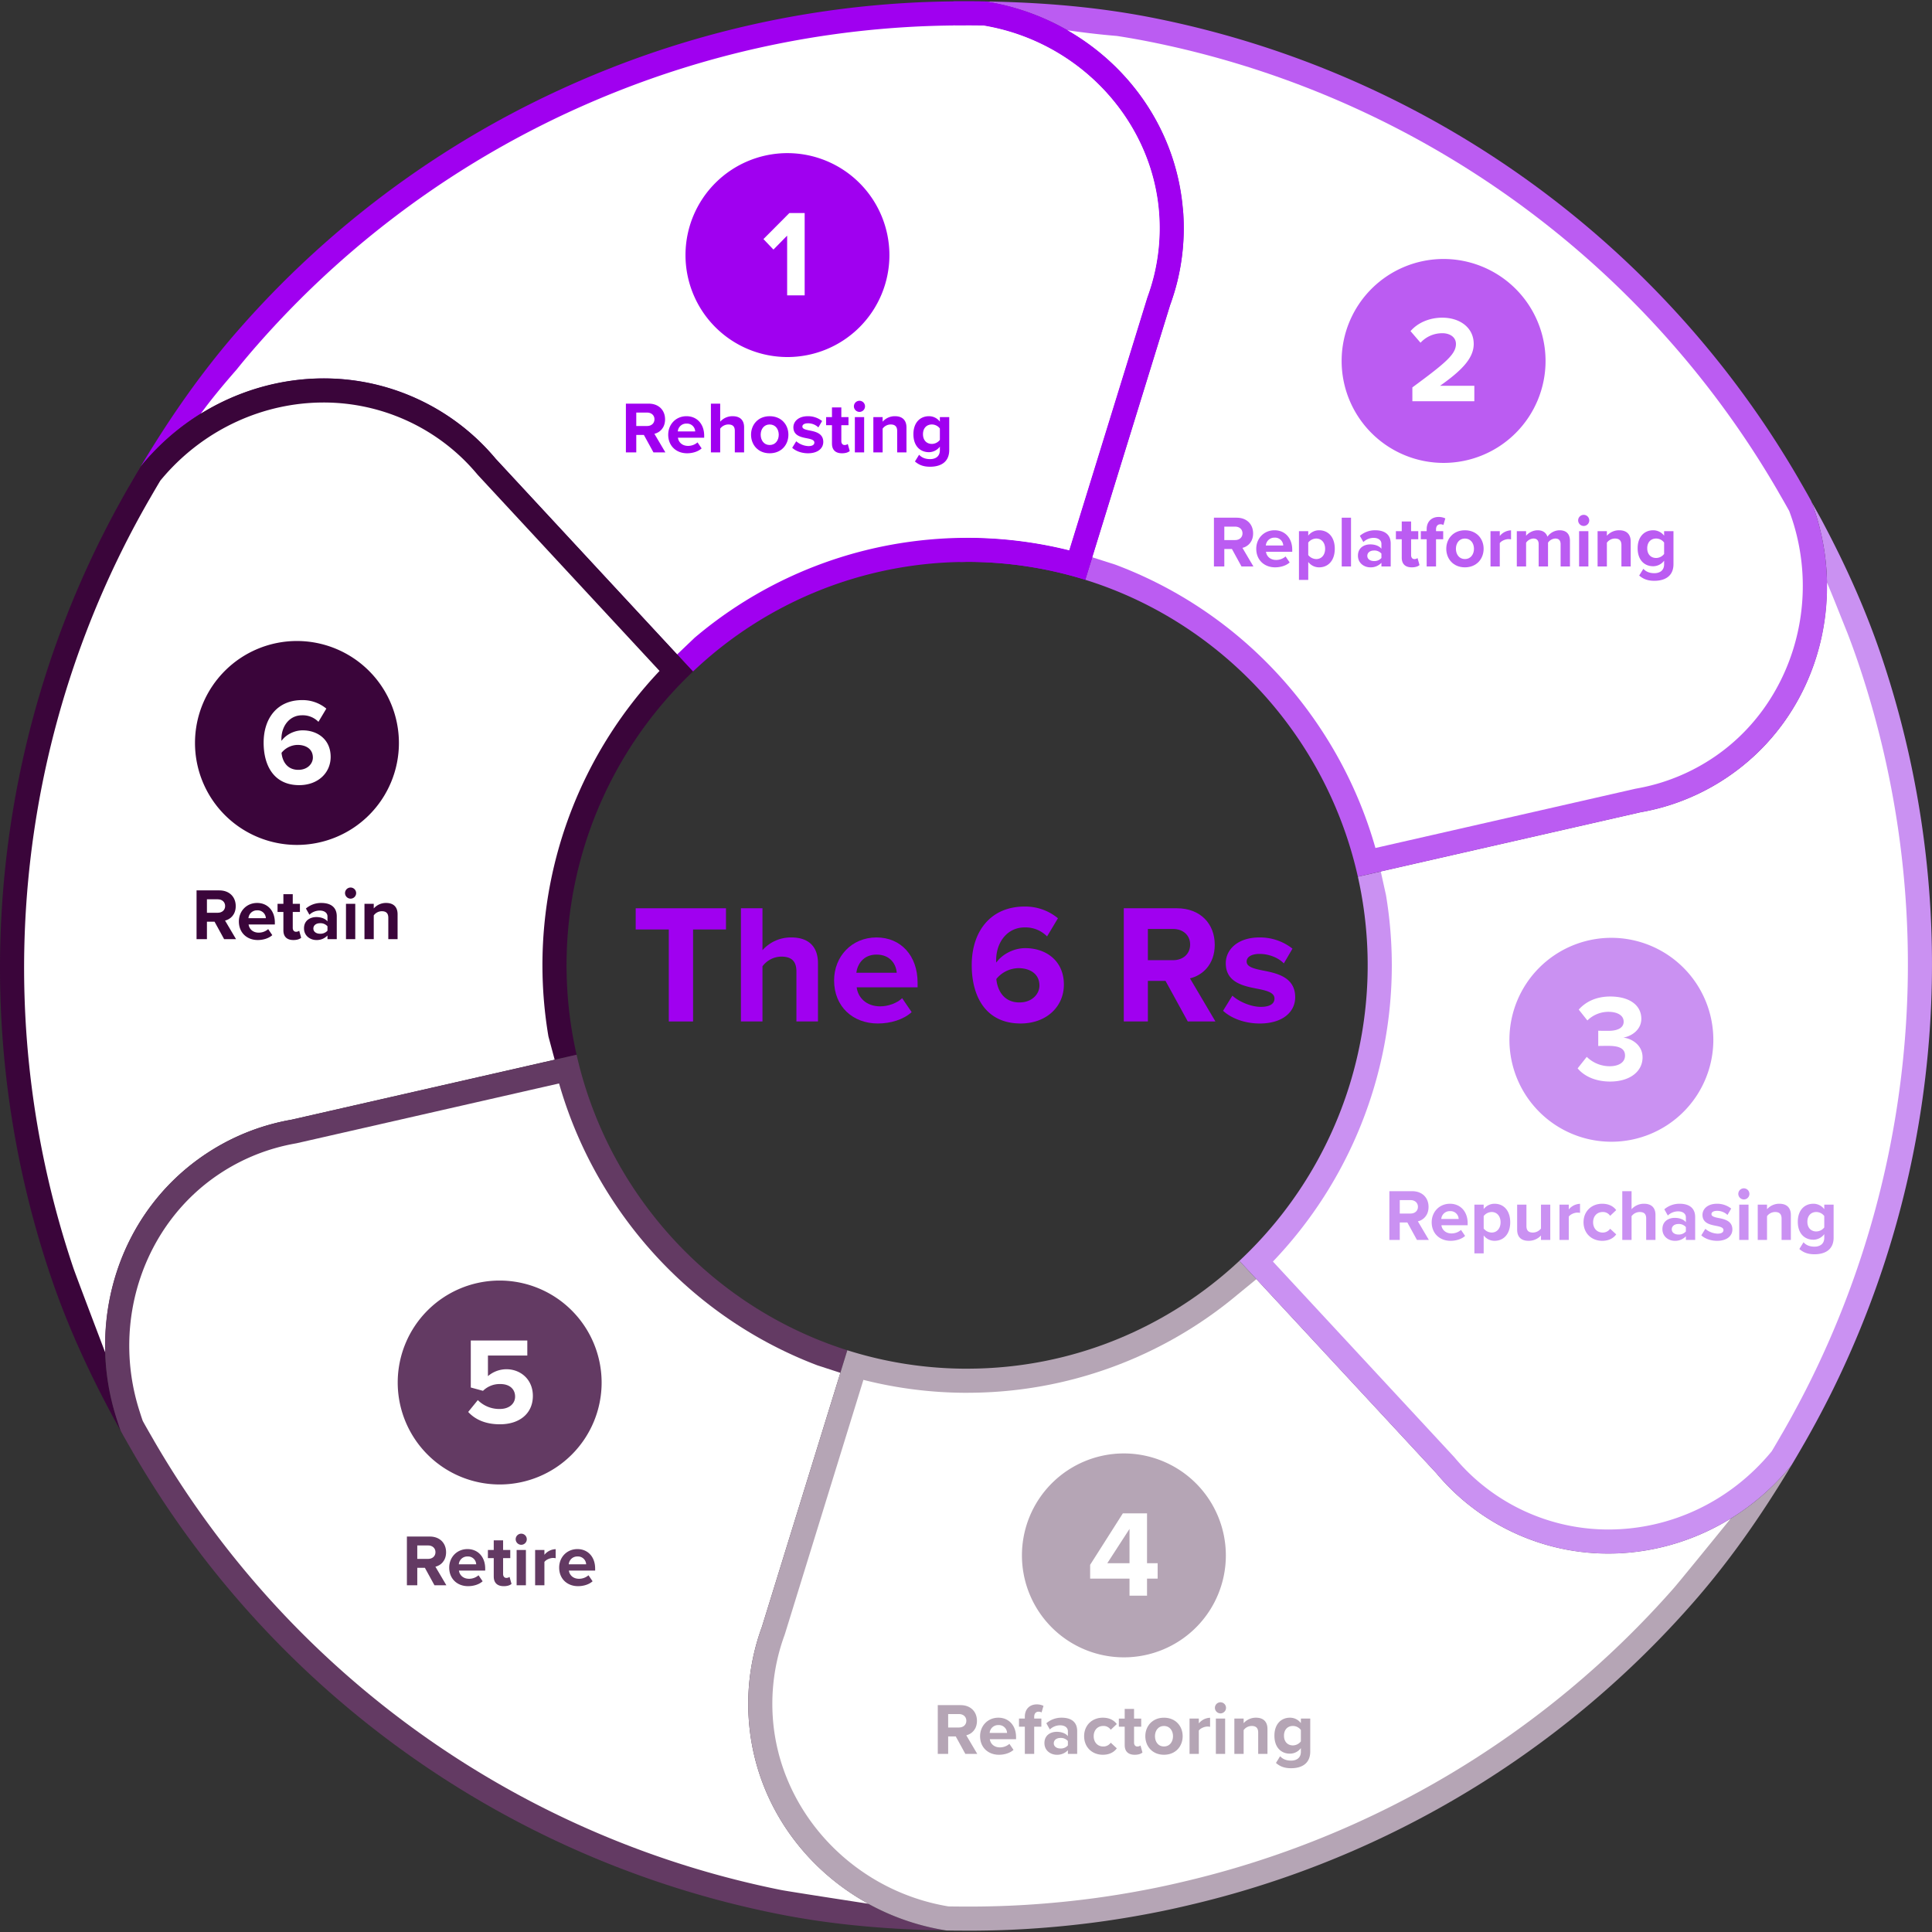
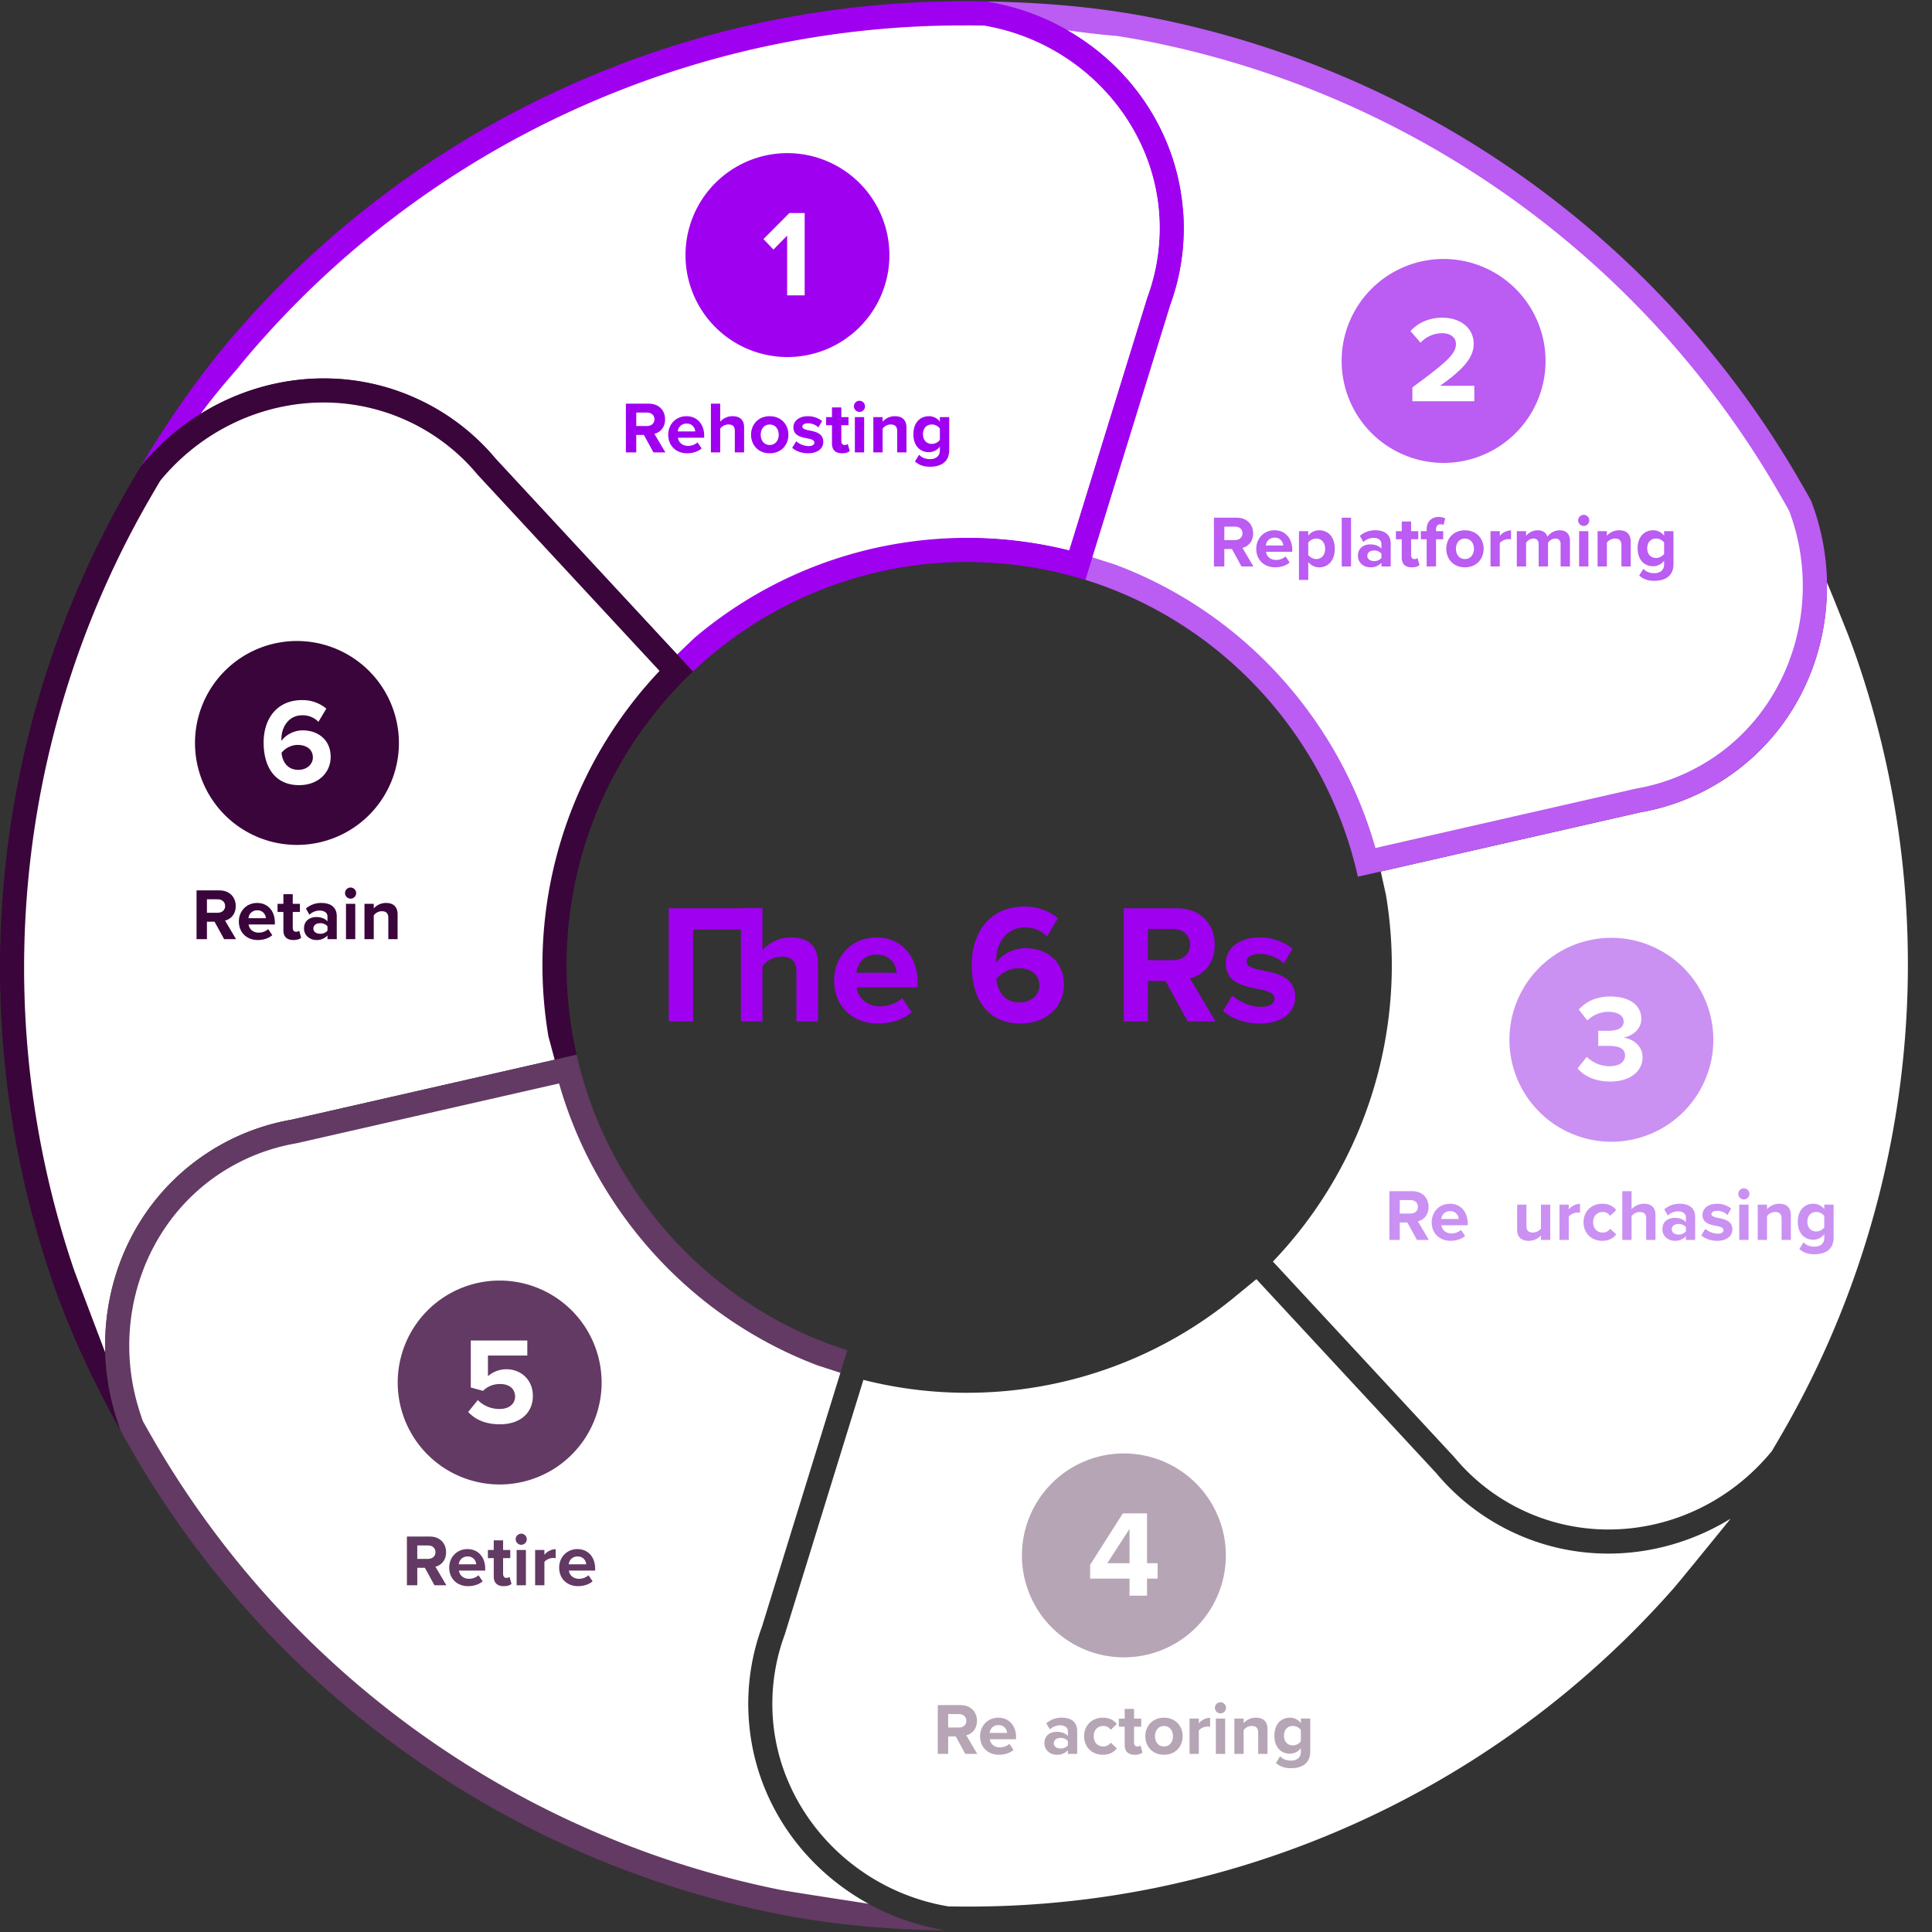
<svg xmlns="http://www.w3.org/2000/svg" width="1500" height="1500" viewBox="0 0 1500 1500">
  <rect x="0" y="0" width="1500" height="1500" fill="#333333" stroke="none" />
  <defs>
    <clipPath id="clip-path">
      <rect id="Rectangle_1486" data-name="Rectangle 1486" width="1500" height="1497.93" fill="none" />
    </clipPath>
    <clipPath id="clip-Graphic_3">
      <rect width="1500" height="1500" />
    </clipPath>
  </defs>
  <g id="Graphic_3" data-name="Graphic 3" clip-path="url(#clip-Graphic_3)">
    <g id="Group_3227" data-name="Group 3227" transform="translate(0 1.035)">
      <g id="Group_3226" data-name="Group 3226" clip-path="url(#clip-path)">
        <path id="Path_3672" data-name="Path 3672" d="M867.921,165.13C862.6,80.436,797.156,13.227,714.506.142c-5.816-.122-11.658-.15-17.5-.14l-.087.018c-.795,0-1.587-.024-2.382-.018-14.612.051-29.264.487-43.954,1.411A745.185,745.185,0,0,0,419.951,53.149q-28.786,11.491-56.764,25.4A745.881,745.881,0,0,0,135.717,253.5c-33.48,37.948-61.331,79.571-86.252,122.878l.028.012c2.909-5.06,5.844-10.115,8.863-15.1q2.539-3.132,5.2-6.134c53.293-60.307,140.828-80.763,214.393-44.228a173.973,173.973,0,0,1,43.818,30.983l.012.014a174.582,174.582,0,0,1,12.3,13.268l153.139,165.16a309.017,309.017,0,0,1,210.476-85.087c.795,0,1.577-.061,2.374-.061A307.972,307.972,0,0,1,791.8,449.12l65.861-213.25A175.9,175.9,0,0,0,863,218.587l0-.014a174.31,174.31,0,0,0,4.922-53.443" transform="translate(50.807 0)" fill="#a000f0" />
        <path id="Path_3673" data-name="Path 3673" d="M613.4,412.36a332.518,332.518,0,0,1,56.62-5.3c.647-.022,1.289-.041,1.944-.041a327.036,327.036,0,0,1,79.232,9.706l60.49-195.849.3-.9a158.789,158.789,0,0,0,4.768-15.455l.148-.582a155.58,155.58,0,0,0,4.241-47.114c-4.6-73.272-61.894-135.106-136.426-147.484-4.6-.085-9.2-.111-13.809-.111l-.116.02L666.51,9.23c-14.755.051-29.17.515-42.851,1.372A727.836,727.836,0,0,0,398.8,61.045c-19,7.59-37.621,15.919-55.353,24.765A727.217,727.217,0,0,0,121.651,256.4q-8.556,9.688-16.92,20.091c-10.788,12.331-20.5,24.117-27.909,34.417,51.246-31.789,116.268-37.648,173.029-9.459a173.91,173.91,0,0,1,43.816,30.983l.012.014a174.582,174.582,0,0,1,12.3,13.268L446.8,497.6l13.539-12.917A327.117,327.117,0,0,1,613.4,412.36" transform="translate(78.905 9.478)" fill="#fff" />
        <path id="Path_3674" data-name="Path 3674" d="M384.882,206.856a174.964,174.964,0,0,0-12.3-13.268l-.012-.014a174,174,0,0,0-43.816-30.983c-73.566-36.535-161.1-16.079-214.393,44.228q-2.658,3-5.2,6.134c-3.018,4.987-5.954,10.042-8.863,15.1-.412.714-.837,1.411-1.247,2.12Q88.165,249.207,78.3,268.953A747.774,747.774,0,0,0,39.172,840.884c16.136,47.968,38.26,92.893,63.3,136.136l.022-.012c-2.933-5.052-5.842-10.121-8.65-15.236-1.338-3.479-2.431-7.008-3.549-10.529-23.944-75.561,2.189-159.954,69.731-204.815a173.79,173.79,0,0,1,48.744-22.459h.014a174.129,174.129,0,0,1,17.636-4.026L447.66,669.533a313.893,313.893,0,0,1,90.361-297.517Z" transform="translate(0 148.333)" fill="#3a053a" />
        <path id="Path_3675" data-name="Path 3675" d="M411.667,590.6a332.571,332.571,0,0,1,90.919-228.54L361.683,210.1l-.643-.73a158.525,158.525,0,0,0-10.977-11.851,155.543,155.543,0,0,0-108.238-43.869c-46.624,0-91.427,20.442-122.921,56.072q-1.973,2.241-3.89,4.557c-2.708,4.51-5.356,9.067-7.991,13.651L105.811,230c-7.326,12.8-14.139,25.511-20.237,37.8A729.079,729.079,0,0,0,47.423,825.439c1.4,4.166,13.122,35.144,24.926,66.184-1.989-60.313,25.365-119.592,78.2-154.676a173.738,173.738,0,0,1,48.744-22.459h.014a174.146,174.146,0,0,1,17.636-4.026l204.231-46.539-4.853-18.082a332.81,332.81,0,0,1-4.652-55.245" transform="translate(9.48 157.814)" fill="#fff" />
        <path id="Path_3676" data-name="Path 3676" d="M539.939,918.389A173.349,173.349,0,0,1,550.2,847.639l66.321-214.745C541.859,609.277,479.3,557.983,440.6,491.037a312.386,312.386,0,0,1-34.281-87.576L185.081,453.87a174.817,174.817,0,0,0-17.636,4.026h-.014a173.8,173.8,0,0,0-48.744,22.461C51.145,525.214,25.013,609.607,48.955,685.169c1.119,3.521,2.214,7.052,3.549,10.529,2.808,5.116,5.716,10.184,8.65,15.238.412.708.8,1.423,1.21,2.131Q73.4,732.009,85.571,750.428a747.732,747.732,0,0,0,475.742,319.844c38.588,7.794,77.41,11.492,116.268,12.734,5.046.156,10.089.152,15.135.239-82.338-13.326-147.482-80.39-152.776-164.856" transform="translate(41.339 414.405)" fill="#633a63" />
        <path id="Path_3677" data-name="Path 3677" d="M530.431,907.1A173.353,173.353,0,0,1,540.7,836.346l60.913-197.231-17.8-5.787c-70.876-26.9-130.391-77.57-168.914-144.224a330.759,330.759,0,0,1-31.692-74.649L179.734,460.819l-.941.189a155.444,155.444,0,0,0-15.737,3.592l-.975.274a155.125,155.125,0,0,0-42.553,19.775c-58.574,38.9-84.174,114.391-62.249,183.564l.33,1.046c.768,2.437,1.539,4.883,2.422,7.306,2.542,4.589,5.159,9.144,7.782,13.669l1.212,2.126c7.371,12.668,14.98,24.92,22.619,36.429a729.035,729.035,0,0,0,463.867,311.855c3.823.774,34.824,5.609,67.994,10.719C571.2,1022.678,534.355,969.7,530.431,907.1" transform="translate(50.847 425.697)" fill="#fff" />
-         <path id="Path_3678" data-name="Path 3678" d="M1105.354,626.049c-2.917,5.066-5.852,10.119-8.871,15.116-.4.5-.823.965-1.234,1.458-52.827,63.883-142.935,86.354-218.35,48.9a174.06,174.06,0,0,1-43.826-30.993v0a175.867,175.867,0,0,1-12.311-13.27L667.9,482.395c-55.389,51.781-129.442,83.564-210.762,83.724-.209,0-.416.018-.624.018a307.852,307.852,0,0,1-93.007-14.319L297.19,766.564a173.353,173.353,0,0,0-10.265,70.751c5.309,84.685,70.767,151.9,153.409,164.984,5.826.126,11.666.138,17.51.132.819,0,1.638.02,2.457.02,14.622-.059,29.266-.5,43.962-1.425q28.145-1.767,55.843-5.566c.324-.049.653-.093.975-.14q7.611-1.055,15.183-2.285,3.6-.575,7.172-1.186c2.919-.495,5.82-1.016,8.727-1.541,4.652-.855,9.3-1.731,13.93-2.676.576-.115,1.156-.231,1.731-.353q9.9-2.037,19.689-4.35A743.273,743.273,0,0,0,791.66,923.9a746.225,746.225,0,0,0,227.468-174.953c33.474-37.956,61.318-79.583,86.244-122.886Z" transform="translate(294.354 495.48)" fill="#b5a5b5" />
        <path id="Path_3679" data-name="Path 3679" d="M448.171,577.608l-1.135.026A327.008,327.008,0,0,1,366.508,567.6L305.585,764.876l-.306.9a157,157,0,0,0-4.768,15.445,155.2,155.2,0,0,0-4.395,47.715c4.6,73.272,61.88,135.1,136.43,147.467,4.533.087,9.078.105,13.622.105l4.64.018c14.672-.053,29.067-.521,42.8-1.389,18.191-1.137,36.521-2.966,54.22-5.394l1.21-.172c4.938-.679,9.858-1.435,14.784-2.22,2.335-.381,4.654-.764,7.012-1.168,2.836-.48,5.666-.985,8.469-1.5,4.533-.827,9.055-1.68,13.636-2.611l1.628-.337q9.633-1.98,19.235-4.251A727.874,727.874,0,0,0,995.616,729.359c3.519-3.987,26.174-31.8,44.208-54-51.146,31.435-115.895,37.021-172.405,8.952a174.06,174.06,0,0,1-43.826-30.993v0a176.272,176.272,0,0,1-12.311-13.27L671.619,489.416l-14.5,11.875a326.518,326.518,0,0,1-208.948,76.317" transform="translate(303.834 502.692)" fill="#fff" />
-         <path id="Path_3680" data-name="Path 3680" d="M973.263,311.86C961.4,276.6,946.292,242.994,929.187,210.487c-.128-.235-.245-.474-.367-.7-.365-.707-.74-1.4-1.107-2.108-2.862-5.4-5.932-10.685-8.9-16.024,29.588,77.955,4.085,167.854-66.4,214.66a174.2,174.2,0,0,1-48.746,22.465h-.018a175.442,175.442,0,0,1-17.638,4.02L566.678,482.783a314.122,314.122,0,0,1-91.987,298.245L627.548,945.884a175.469,175.469,0,0,0,12.311,13.27v.006a174.057,174.057,0,0,0,43.826,30.991c75.415,37.459,165.523,14.986,218.35-48.9.411-.491.835-.961,1.234-1.458,3.018-5,5.954-10.049,8.871-15.116.405-.714.835-1.407,1.238-2.118q10.895-19.032,20.764-38.777a747.806,747.806,0,0,0,39.12-571.925" transform="translate(487.567 196.85)" fill="#ca91f2" />
        <path id="Path_3681" data-name="Path 3681" d="M579.842,519.844A332.947,332.947,0,0,1,487.533,749.87L628.08,901.445l.626.72A158.95,158.95,0,0,0,639.7,914.017,155.47,155.47,0,0,0,747.915,957.9h.012c48.712,0,94.825-21.974,126.5-60.283l.391-.456c2.68-4.476,5.3-9,7.892-13.489l1.243-2.118c7.334-12.82,14.147-25.546,20.243-37.8a729.039,729.039,0,0,0,38.14-557.642q-4.065-12.084-8.765-24.261c-6.653-16.5-11.66-29.444-15.953-39.318,1.091,59.413-26.338,117.5-78.393,152.065a174.257,174.257,0,0,1-48.746,22.465h-.02a175.442,175.442,0,0,1-17.638,4.02L571.257,447.016l4.048,18.264a332.968,332.968,0,0,1,4.537,54.564" transform="translate(500.758 228.566)" fill="#fff" />
        <path id="Path_3682" data-name="Path 3682" d="M1027.239,387.814c-2.8-5.11-5.706-10.17-8.642-15.226-.405-.709-.8-1.427-1.21-2.137q-11.029-18.953-23.2-37.36A747.788,747.788,0,0,0,518.441,13.238C468.829,3.23,418.852-.066,368.9,0c5.842-.008,11.682.02,17.5.142,82.65,13.085,148.092,80.294,153.415,164.988a174.19,174.19,0,0,1-4.922,53.443l0,.014a175.353,175.353,0,0,1-5.337,17.283L463.692,449.12c75.259,23.438,138.325,74.963,177.24,142.318a312.7,312.7,0,0,1,34.4,88.194l219.335-49.987a175.585,175.585,0,0,0,17.638-4.02h.018a174.26,174.26,0,0,0,48.746-22.465c70.684-46.946,96.159-137.234,66.165-215.348" transform="translate(378.911 -0.001)" fill="#bb5cf2" />
        <path id="Path_3683" data-name="Path 3683" d="M616.307,570.715a331.132,331.132,0,0,1,31.844,75.255l201.537-45.931.939-.187a157.289,157.289,0,0,0,15.753-3.6l.876-.245a155.556,155.556,0,0,0,42.641-19.8c61.158-40.615,86.057-121.147,59.5-191.9-2.542-4.591-5.159-9.155-7.839-13.766l-1.16-2.062c-7.354-12.633-14.966-24.883-22.621-36.413A729.074,729.074,0,0,0,473.919,20.208q-13.008-2.621-26.515-4.7c-14.012-1.147-26.934-2.771-38.755-4.439C459.482,40.1,495.127,92.26,498.993,153.761a174.184,174.184,0,0,1-4.922,53.443l0,.014A175.353,175.353,0,0,1,488.73,224.5L428.271,420.264l17.825,5.684c71.454,26.782,131.433,77.643,170.212,144.767" transform="translate(419.735 11.368)" fill="#fff" />
        <path id="Path_3684" data-name="Path 3684" d="M538.762,218.573a174.138,174.138,0,0,0,4.934-53.019c-.012-.138-.008-.276-.012-.418-.107-1.652-.381-3.251-.529-4.889-5.112-56.113-36.523-104.156-81.75-133.1a185.887,185.887,0,0,0-71.124-27c-.209-.006-.458-.008-.677-.014-5.22-.1-10.458-.128-15.7-.124L365.139,0V18.7l9.519.022.118-.022c4.608,0,9.213.028,13.809.114C463.116,31.2,520.407,93.029,525.01,166.3a155.716,155.716,0,0,1-4.241,47.116l-.15.58a158.826,158.826,0,0,1-4.768,15.457l-.3.9L455.06,426.2a327.036,327.036,0,0,0-79.232-9.706c-.62,0-4.823.071-5.435.091l.014,18.718c.6,0,4.82-.1,5.421-.1A307.906,307.906,0,0,1,467.56,449.12l65.857-213.25c.866-2.362,1.648-4.756,2.416-7.154,1.066-3.343,2.06-6.716,2.925-10.13Z" transform="translate(375.044)" fill="#a000f0" />
        <path id="Path_3685" data-name="Path 3685" d="M375.828,407.014a327.137,327.137,0,0,1,79.232,9.706l60.49-195.845.3-.9a159.174,159.174,0,0,0,4.766-15.457l.15-.584a155.7,155.7,0,0,0,4.241-47.114c-4.6-73.268-61.894-135.1-136.426-147.484q-6.893-.122-13.809-.111l-.118.024-9.519-.024,5.254,397.88c.614-.02,4.814-.093,5.435-.093" transform="translate(375.044 9.477)" fill="#fff" />
        <path id="Path_3686" data-name="Path 3686" d="M341.711,58.138A79.158,79.158,0,1,0,420.867,137.3a79.259,79.259,0,0,0-79.155-79.161" transform="translate(269.668 59.715)" fill="#a000f0" />
        <path id="Path_3687" data-name="Path 3687" d="M153.849,244.995a79.16,79.16,0,1,0,79.157,79.159,79.256,79.256,0,0,0-79.157-79.159" transform="translate(76.712 251.641)" fill="#3a053a" />
        <path id="Path_3688" data-name="Path 3688" d="M231.484,489.948a79.157,79.157,0,1,0,79.159,79.157,79.253,79.253,0,0,0-79.159-79.157" transform="translate(156.457 503.238)" fill="#633a63" />
        <path id="Path_3689" data-name="Path 3689" d="M593.011,98.68a79.16,79.16,0,1,0,79.159,79.159A79.25,79.25,0,0,0,593.011,98.68" transform="translate(527.793 101.357)" fill="#bb5cf2" />
        <path id="Path_3690" data-name="Path 3690" d="M657.273,358.679a79.158,79.158,0,1,0,79.159,79.159,79.25,79.25,0,0,0-79.159-79.159" transform="translate(593.8 368.408)" fill="#ca91f2" />
        <path id="Path_3691" data-name="Path 3691" d="M470.566,556.161a79.158,79.158,0,1,0,79.157,79.157,79.248,79.248,0,0,0-79.157-79.157" transform="translate(402.024 571.247)" fill="#b5a5b5" />
        <path id="Path_3692" data-name="Path 3692" d="M130.776,267.631a28.841,28.841,0,0,1,18.877,6.612L143.52,284.5a17.019,17.019,0,0,0-12.745-5.078c-9.68,0-16,8.338-16,18.493a6.049,6.049,0,0,0,.093,1.342c2.972-4.312,9.392-8.145,16.387-8.145,11.5,0,21.753,7,21.753,20.6,0,12.457-9.87,21.946-24.435,21.946-19.452,0-27.6-14.95-27.6-32.965,0-19.357,10.924-33.06,29.8-33.06m-3.45,34.785a16.4,16.4,0,0,0-12.459,6.132c.576,6.134,4.026,13.225,13.034,13.225,7.379,0,11.307-4.983,11.307-9.487,0-6.9-5.654-9.87-11.883-9.87" transform="translate(103.712 274.891)" fill="#fff" />
        <path id="Path_3693" data-name="Path 3693" d="M310.8,98.623l-10.636,10.829-7.762-8.147,20.123-20.219h11.881V145H310.8Z" transform="translate(300.334 83.286)" fill="#fff" />
        <path id="Path_3694" data-name="Path 3694" d="M541.672,175.3c26.16-19.26,33.827-25.872,33.827-33.731,0-5.556-5.078-8.336-10.446-8.336A22.788,22.788,0,0,0,548,140.611l-7.762-9.009c6.229-7.186,15.714-10.444,24.628-10.444,13.606,0,24.435,7.665,24.435,20.409,0,10.926-9.006,20.411-26.16,32.485h26.638v11.978h-48.1Z" transform="translate(554.889 124.446)" fill="#fff" />
        <path id="Path_3695" data-name="Path 3695" d="M611.33,428.012a25.445,25.445,0,0,0,17.632,7.284c7.762,0,12.073-3.355,12.073-8.242,0-5.173-3.928-7.569-12.84-7.569-2.682,0-7,0-7.954.1V407.7c1.151.1,5.558.1,7.954.1,7.091,0,11.786-2.3,11.786-7.091,0-5.078-5.173-7.665-11.881-7.665a23.316,23.316,0,0,0-16.292,6.708l-6.706-8.433c5.173-5.846,13.223-10.158,24.435-10.158,14.948,0,24.149,6.708,24.149,17.344,0,8.048-6.9,13.32-13.991,14.565,6.515.671,14.948,5.749,14.948,15.331,0,11.021-9.87,18.783-25.2,18.783-11.788,0-20.508-4.5-25.2-10.255Z" transform="translate(620.629 391.494)" fill="#fff" />
        <path id="Path_3696" data-name="Path 3696" d="M448.1,629.8H417.527V619.068l25.4-39.959H461.7v38.714h8.24V629.8H461.7v13.225H448.1Zm-17.249-11.978H448.1v-26.64Z" transform="translate(428.853 594.818)" fill="#fff" />
        <path id="Path_3697" data-name="Path 3697" d="M186.795,559.179a23.34,23.34,0,0,0,17.058,6.9c7.569,0,11.881-4.314,11.881-9.582,0-5.846-4.216-9.777-11.5-9.777a18.422,18.422,0,0,0-13.418,5.273l-9.485-2.587V512.9h43.887v11.693H194.652v16a22.081,22.081,0,0,1,14.374-5.364c10.829,0,20.506,7.762,20.506,20.7,0,13.513-10.158,22.041-25.584,22.041-11.117,0-19.166-3.643-24.628-9.584Z" transform="translate(184.185 526.809)" fill="#fff" />
-         <path id="Path_3698" data-name="Path 3698" d="M269.172,363.826h-25.7v-16.47h70.1v16.47H288.014v71.418H269.172Z" transform="translate(250.08 356.778)" fill="#a000f0" />
+         <path id="Path_3698" data-name="Path 3698" d="M269.172,363.826v-16.47h70.1v16.47H288.014v71.418H269.172Z" transform="translate(250.08 356.778)" fill="#a000f0" />
        <path id="Path_3699" data-name="Path 3699" d="M326.864,396.5c0-8.828-4.612-11.6-11.859-11.6a18.532,18.532,0,0,0-14.494,7.51v42.825H283.775v-87.89h16.736V379.9a29.449,29.449,0,0,1,22.4-9.882c13.967,0,20.687,7.642,20.687,20.028v45.2H326.864Z" transform="translate(291.473 356.777)" fill="#a000f0" />
        <path id="Path_3700" data-name="Path 3700" d="M352.4,358.535c18.976,0,31.889,14.232,31.889,35.051v3.689h-47.3c1.054,8.04,7.51,14.759,18.317,14.759,5.929,0,12.913-2.372,17-6.327l7.379,10.807c-6.325,5.8-16.339,8.828-26.223,8.828-19.369,0-33.995-13.047-33.995-33.47,0-18.447,13.572-33.338,32.941-33.338m-15.68,27.409h31.362c-.4-6.061-4.612-14.1-15.682-14.1-10.409,0-14.889,7.774-15.68,14.1" transform="translate(328.125 368.261)" fill="#a000f0" />
        <path id="Path_3701" data-name="Path 3701" d="M413.154,346.7a39.669,39.669,0,0,1,25.959,9.092l-8.435,14.1a23.4,23.4,0,0,0-17.524-6.983c-13.308,0-22.006,11.465-22.006,25.432a8.106,8.106,0,0,0,.132,1.845c4.085-5.929,12.915-11.2,22.534-11.2,15.812,0,29.91,9.619,29.91,28.329,0,17.129-13.572,30.174-33.6,30.174-26.75,0-37.95-20.555-37.95-45.327,0-26.618,15.023-45.46,40.98-45.46m-4.744,47.832a22.54,22.54,0,0,0-17.131,8.433c.791,8.433,5.536,18.183,17.922,18.183,10.146,0,15.548-6.852,15.548-13.045,0-9.487-7.774-13.572-16.339-13.572" transform="translate(382.269 356.11)" fill="#a000f0" />
        <path id="Path_3702" data-name="Path 3702" d="M462.828,403.752H449.122v31.491h-18.71V347.355h41.112c18.315,0,29.515,11.99,29.515,28.329,0,15.548-9.75,23.851-19.237,26.091l19.766,33.468H480.089Zm5.929-40.322H449.122v24.244h19.635c7.51,0,13.176-4.743,13.176-12.122s-5.666-12.122-13.176-12.122" transform="translate(442.087 356.777)" fill="#a000f0" />
        <path id="Path_3703" data-name="Path 3703" d="M475.685,403.732c4.612,4.348,14.1,8.7,22,8.7,7.247,0,10.673-2.5,10.673-6.456,0-4.48-5.534-6.061-12.781-7.51-10.936-2.108-25.035-4.743-25.035-19.9,0-10.673,9.355-20.028,26.089-20.028a40.654,40.654,0,0,1,25.7,8.7l-6.722,11.463c-3.819-4.085-11.068-7.379-18.842-7.379-6.061,0-10.014,2.24-10.014,5.931,0,3.953,5.007,5.4,12.122,6.85,10.936,2.108,25.564,5.009,25.564,20.821,0,11.6-9.884,20.423-27.54,20.423-11.068,0-21.741-3.689-28.461-9.882Z" transform="translate(481.145 368.261)" fill="#a000f0" />
        <path id="Path_3704" data-name="Path 3704" d="M253.679,178.377h-5.9v13.566h-8.058V154.084h17.709c7.888,0,12.712,5.165,12.712,12.2,0,6.7-4.2,10.273-8.287,11.238l8.516,14.417h-9.254Zm2.556-17.368h-8.459v10.444h8.459c3.235,0,5.676-2.043,5.676-5.222s-2.441-5.222-5.676-5.222" transform="translate(246.221 158.264)" fill="#a000f0" />
        <path id="Path_3705" data-name="Path 3705" d="M270.119,158.9c8.171,0,13.734,6.13,13.734,15.1v1.589H263.48c.45,3.462,3.231,6.357,7.886,6.357a11.226,11.226,0,0,0,7.326-2.724l3.177,4.654c-2.722,2.5-7.038,3.8-11.293,3.8-8.348,0-14.646-5.619-14.646-14.417,0-7.946,5.846-14.36,14.19-14.36m-6.752,11.806h13.507a6.35,6.35,0,0,0-6.754-6.073,6.586,6.586,0,0,0-6.752,6.073" transform="translate(262.871 163.21)" fill="#a000f0" />
        <path id="Path_3706" data-name="Path 3706" d="M290.841,175.255c0-3.8-1.987-4.995-5.11-4.995a7.989,7.989,0,0,0-6.243,3.235v18.447h-7.206V154.084h7.206V168.1a12.694,12.694,0,0,1,9.651-4.257c6.017,0,8.911,3.292,8.911,8.627v19.469h-7.208Z" transform="translate(279.667 158.264)" fill="#a000f0" />
        <path id="Path_3707" data-name="Path 3707" d="M287.653,173.26c0-7.776,5.447-14.36,14.472-14.36,9.084,0,14.53,6.584,14.53,14.36,0,7.833-5.447,14.417-14.53,14.417-9.025,0-14.472-6.584-14.472-14.417m21.51,0c0-4.257-2.554-7.946-7.038-7.946s-6.981,3.689-6.981,7.946c0,4.314,2.5,8,6.981,8s7.038-3.689,7.038-8" transform="translate(295.456 163.21)" fill="#a000f0" />
        <path id="Path_3708" data-name="Path 3708" d="M306.539,178.368a15.686,15.686,0,0,0,9.479,3.746c3.122,0,4.6-1.078,4.6-2.781,0-1.93-2.382-2.611-5.5-3.235-4.713-.908-10.784-2.043-10.784-8.571,0-4.6,4.03-8.627,11.238-8.627a17.516,17.516,0,0,1,11.068,3.746l-2.9,4.938a11.558,11.558,0,0,0-8.117-3.179c-2.611,0-4.312.965-4.312,2.554,0,1.7,2.157,2.327,5.222,2.951,4.711.908,11.009,2.157,11.009,8.968,0,4.995-4.255,8.8-11.861,8.8-4.768,0-9.365-1.589-12.26-4.257Z" transform="translate(311.647 163.21)" fill="#a000f0" />
        <path id="Path_3709" data-name="Path 3709" d="M320.949,183.636v-14.3h-4.541v-6.3h4.541V155.54h7.265v7.492h5.563v6.3h-5.562v12.374c0,1.7.908,3.008,2.5,3.008a3.94,3.94,0,0,0,2.5-.795l1.532,5.449c-1.08.965-3.008,1.76-6.016,1.76-5.052,0-7.776-2.611-7.776-7.492" transform="translate(324.991 159.759)" fill="#a000f0" />
        <path id="Path_3710" data-name="Path 3710" d="M327.049,157.3a4.314,4.314,0,1,1,4.314,4.316,4.347,4.347,0,0,1-4.314-4.316m.738,8.346H335v27.415h-7.208Z" transform="translate(335.92 157.142)" fill="#a000f0" />
        <path id="Path_3711" data-name="Path 3711" d="M353,170.422c0-3.8-1.985-5.108-5.052-5.108a7.811,7.811,0,0,0-6.244,3.235V187H334.5V159.581H341.7v3.576A12.553,12.553,0,0,1,351.3,158.9c6.017,0,8.911,3.406,8.911,8.741V187H353Z" transform="translate(343.569 163.21)" fill="#a000f0" />
        <path id="Path_3712" data-name="Path 3712" d="M354.268,188.812c2.214,2.441,5.106,3.406,8.569,3.406s7.549-1.533,7.549-6.925v-2.781a10.673,10.673,0,0,1-8.457,4.314c-6.868,0-12.09-4.825-12.09-13.963,0-8.968,5.165-13.963,12.09-13.963a10.558,10.558,0,0,1,8.457,4.2v-3.519h7.265v25.542c0,10.444-8.06,13-14.814,13-4.711,0-8.344-1.078-11.806-4.087Zm16.118-20.377a7.816,7.816,0,0,0-6.187-3.122c-4.085,0-6.925,2.838-6.925,7.549s2.84,7.549,6.925,7.549a7.983,7.983,0,0,0,6.187-3.122Z" transform="translate(359.329 163.21)" fill="#a000f0" />
        <path id="Path_3713" data-name="Path 3713" d="M478.906,222.063H473v13.566h-8.06V197.77h17.709c7.89,0,12.714,5.165,12.714,12.2,0,6.7-4.2,10.273-8.287,11.238l8.514,14.417h-9.252Zm2.554-17.368H473v10.444h8.457c3.235,0,5.676-2.043,5.676-5.222s-2.441-5.222-5.676-5.222" transform="translate(477.555 203.135)" fill="#bb5cf2" />
        <path id="Path_3714" data-name="Path 3714" d="M495.345,202.586c8.173,0,13.736,6.128,13.736,15.1v1.589H488.7c.454,3.462,3.235,6.355,7.89,6.355a11.2,11.2,0,0,0,7.322-2.724l3.179,4.656c-2.724,2.5-7.038,3.8-11.3,3.8-8.344,0-14.644-5.617-14.644-14.417,0-7.944,5.846-14.358,14.19-14.358m-6.754,11.8H502.1a6.35,6.35,0,0,0-6.754-6.071,6.587,6.587,0,0,0-6.754,6.071" transform="translate(494.207 208.081)" fill="#bb5cf2" />
        <path id="Path_3715" data-name="Path 3715" d="M497.507,241.126V203.267h7.208v3.462a10.591,10.591,0,0,1,8.457-4.143c7.038,0,12.146,5.222,12.146,14.36s-5.108,14.417-12.146,14.417a10.475,10.475,0,0,1-8.457-4.2v13.963ZM510.9,209a8.074,8.074,0,0,0-6.187,3.122v9.706a8.255,8.255,0,0,0,6.187,3.122c4.143,0,6.925-3.235,6.925-8,0-4.711-2.781-7.946-6.925-7.946" transform="translate(511.002 208.081)" fill="#bb5cf2" />
        <rect id="Rectangle_1485" data-name="Rectangle 1485" width="7.209" height="37.859" transform="translate(1041.714 400.905)" fill="#bb5cf2" />
        <path id="Path_3716" data-name="Path 3716" d="M538.322,227.844a11.345,11.345,0,0,1-8.684,3.519c-4.37,0-9.536-2.951-9.536-9.082,0-6.414,5.165-8.741,9.536-8.741,3.633,0,6.868,1.135,8.684,3.349v-3.8c0-2.781-2.384-4.6-6.017-4.6a11.535,11.535,0,0,0-8,3.235l-2.724-4.825a17.983,17.983,0,0,1,11.976-4.314c6.244,0,11.976,2.5,11.976,10.387v17.709h-7.208Zm0-7.152a7.21,7.21,0,0,0-5.79-2.384c-2.838,0-5.165,1.476-5.165,4.143,0,2.554,2.327,4.03,5.165,4.03a7.21,7.21,0,0,0,5.79-2.384Z" transform="translate(534.21 208.081)" fill="#bb5cf2" />
        <path id="Path_3717" data-name="Path 3717" d="M539.175,227.322v-14.3h-4.541v-6.3h4.541v-7.492h7.265v7.492H552v6.3H546.44v12.374c0,1.7.908,3.008,2.5,3.008a3.938,3.938,0,0,0,2.5-.795l1.532,5.449c-1.078.965-3.008,1.76-6.016,1.76-5.052,0-7.776-2.611-7.776-7.492" transform="translate(549.136 204.63)" fill="#bb5cf2" />
        <path id="Path_3718" data-name="Path 3718" d="M548.723,214.8h-4.541v-6.3h4.541v-1.476c0-5.96,3.86-9.536,9.252-9.536a11.656,11.656,0,0,1,5.222,1.135l-1.476,5.108a4.424,4.424,0,0,0-2.327-.568c-2.043,0-3.406,1.362-3.406,3.973V208.5h5.563v6.3h-5.562v21.115h-7.265Z" transform="translate(558.943 202.847)" fill="#bb5cf2" />
        <path id="Path_3719" data-name="Path 3719" d="M553.926,216.946c0-7.776,5.449-14.36,14.474-14.36,9.082,0,14.531,6.584,14.531,14.36,0,7.833-5.449,14.417-14.531,14.417-9.025,0-14.474-6.584-14.474-14.417m21.512,0c0-4.257-2.554-7.946-7.038-7.946s-6.981,3.689-6.981,7.946c0,4.314,2.5,8,6.981,8s7.038-3.689,7.038-8" transform="translate(568.952 208.081)" fill="#bb5cf2" />
        <path id="Path_3720" data-name="Path 3720" d="M570.866,203.238h7.208v3.746a11.728,11.728,0,0,1,8.741-4.37v7.038a9.125,9.125,0,0,0-1.987-.227c-2.384,0-5.562,1.362-6.754,3.122v18.106h-7.208Z" transform="translate(586.351 208.11)" fill="#bb5cf2" />
        <path id="Path_3721" data-name="Path 3721" d="M614.944,213.37c0-2.554-1.135-4.371-4.087-4.371a7.278,7.278,0,0,0-5.676,3.179v18.5h-7.265V213.37c0-2.554-1.135-4.371-4.087-4.371a7.358,7.358,0,0,0-5.676,3.235v18.447h-7.208V203.267h7.208v3.576a11.991,11.991,0,0,1,8.968-4.257c4.03,0,6.584,1.873,7.606,4.995a11.634,11.634,0,0,1,9.422-4.995c5.052,0,8.06,2.668,8.06,8.287v19.809h-7.265Z" transform="translate(596.704 208.081)" fill="#bb5cf2" />
        <path id="Path_3722" data-name="Path 3722" d="M604.437,200.99a4.314,4.314,0,1,1,4.314,4.316,4.348,4.348,0,0,1-4.314-4.316m.738,8.346h7.208V236.75h-7.208Z" transform="translate(620.833 202.013)" fill="#bb5cf2" />
        <path id="Path_3723" data-name="Path 3723" d="M630.39,214.108c0-3.8-1.989-5.108-5.052-5.108a7.811,7.811,0,0,0-6.245,3.235v18.447h-7.208V203.267h7.208v3.576a12.556,12.556,0,0,1,9.592-4.257c6.019,0,8.911,3.406,8.911,8.741v19.355H630.39Z" transform="translate(628.482 208.081)" fill="#bb5cf2" />
        <path id="Path_3724" data-name="Path 3724" d="M631.655,232.5c2.214,2.441,5.108,3.406,8.571,3.406s7.549-1.533,7.549-6.925V226.2a10.675,10.675,0,0,1-8.457,4.314c-6.868,0-12.09-4.825-12.09-13.963,0-8.968,5.165-13.963,12.09-13.963a10.558,10.558,0,0,1,8.457,4.2v-3.519h7.265v25.542c0,10.444-8.06,13-14.814,13-4.711,0-8.344-1.078-11.806-4.087Zm16.12-20.377A7.816,7.816,0,0,0,641.588,209c-4.087,0-6.925,2.838-6.925,7.549s2.838,7.549,6.925,7.549a7.983,7.983,0,0,0,6.187-3.122Z" transform="translate(644.242 208.081)" fill="#bb5cf2" />
        <path id="Path_3725" data-name="Path 3725" d="M546.1,480.008h-5.9v13.566h-8.06V455.715h17.709c7.89,0,12.714,5.165,12.714,12.2,0,6.7-4.2,10.273-8.287,11.238l8.514,14.417h-9.252Zm2.554-17.368h-8.457v10.444h8.457c3.235,0,5.676-2.041,5.676-5.222s-2.441-5.222-5.676-5.222" transform="translate(546.567 468.077)" fill="#ca91f2" />
        <path id="Path_3726" data-name="Path 3726" d="M562.534,460.532c8.173,0,13.736,6.128,13.736,15.1v1.589H555.893c.454,3.462,3.235,6.357,7.892,6.357a11.219,11.219,0,0,0,7.322-2.724l3.179,4.654c-2.724,2.5-7.04,3.8-11.3,3.8-8.344,0-14.644-5.617-14.644-14.415,0-7.946,5.846-14.36,14.19-14.36m-6.752,11.8h13.507a6.35,6.35,0,0,0-6.754-6.071,6.585,6.585,0,0,0-6.752,6.071" transform="translate(563.218 473.024)" fill="#ca91f2" />
-         <path id="Path_3727" data-name="Path 3727" d="M564.7,499.072V461.213h7.21v3.462a10.578,10.578,0,0,1,8.455-4.143c7.038,0,12.149,5.22,12.149,14.36s-5.11,14.415-12.149,14.415a10.472,10.472,0,0,1-8.455-4.2v13.963Zm13.4-32.126a8.068,8.068,0,0,0-6.187,3.122v9.7a8.242,8.242,0,0,0,6.187,3.122c4.141,0,6.923-3.235,6.923-8,0-4.711-2.781-7.946-6.923-7.946" transform="translate(580.014 473.024)" fill="#ca91f2" />
        <path id="Path_3728" data-name="Path 3728" d="M599.58,484.819a12.831,12.831,0,0,1-9.649,4.143c-6.016,0-8.854-3.292-8.854-8.627V460.868h7.208V477.5c0,3.8,1.987,5.05,5.052,5.05a8.069,8.069,0,0,0,6.243-3.122V460.868h7.208v27.413H599.58Z" transform="translate(596.838 473.369)" fill="#ca91f2" />
        <path id="Path_3729" data-name="Path 3729" d="M597.288,461.183H604.5v3.748a11.73,11.73,0,0,1,8.741-4.373V467.6a9.124,9.124,0,0,0-1.986-.227c-2.384,0-5.562,1.364-6.755,3.124v18.1h-7.208Z" transform="translate(613.49 473.052)" fill="#ca91f2" />
        <path id="Path_3730" data-name="Path 3730" d="M621.03,460.531c5.619,0,9.025,2.443,10.841,4.938L627.16,469.9a6.65,6.65,0,0,0-5.79-2.954c-4.37,0-7.435,3.179-7.435,7.948s3.065,8,7.435,8a6.914,6.914,0,0,0,5.79-2.951l4.711,4.37c-1.816,2.554-5.222,4.995-10.841,4.995-8.457,0-14.531-5.958-14.531-14.415,0-8.4,6.073-14.362,14.531-14.362" transform="translate(622.952 473.023)" fill="#ca91f2" />
        <path id="Path_3731" data-name="Path 3731" d="M639.9,476.886c0-3.8-1.987-4.995-5.108-4.995a7.975,7.975,0,0,0-6.243,3.237v18.445h-7.208V455.715h7.208v14.022a12.68,12.68,0,0,1,9.649-4.259c6.016,0,8.911,3.292,8.911,8.629v19.466H639.9Z" transform="translate(638.193 468.077)" fill="#ca91f2" />
        <path id="Path_3732" data-name="Path 3732" d="M654.931,485.789a11.344,11.344,0,0,1-8.684,3.519c-4.37,0-9.536-2.951-9.536-9.081,0-6.414,5.165-8.741,9.536-8.741,3.633,0,6.868,1.135,8.684,3.349v-3.8c0-2.781-2.384-4.6-6.016-4.6a11.535,11.535,0,0,0-8,3.235l-2.724-4.825a17.983,17.983,0,0,1,11.976-4.314c6.244,0,11.976,2.5,11.976,10.387v17.709h-7.208Zm0-7.152a7.21,7.21,0,0,0-5.789-2.384c-2.838,0-5.165,1.476-5.165,4.143,0,2.554,2.327,4.03,5.165,4.03a7.21,7.21,0,0,0,5.789-2.384Z" transform="translate(653.982 473.023)" fill="#ca91f2" />
        <path id="Path_3733" data-name="Path 3733" d="M654.729,480a15.691,15.691,0,0,0,9.479,3.746c3.122,0,4.6-1.078,4.6-2.779,0-1.932-2.384-2.613-5.506-3.237-4.711-.906-10.784-2.043-10.784-8.571,0-4.6,4.03-8.627,11.238-8.627a17.512,17.512,0,0,1,11.068,3.746l-2.895,4.938a11.574,11.574,0,0,0-8.117-3.179c-2.611,0-4.314.965-4.314,2.554,0,1.7,2.157,2.329,5.222,2.952,4.711.908,11.011,2.159,11.011,8.968,0,4.995-4.257,8.8-11.863,8.8-4.768,0-9.365-1.587-12.26-4.257Z" transform="translate(669.282 473.023)" fill="#ca91f2" />
        <path id="Path_3734" data-name="Path 3734" d="M665.775,458.937a4.314,4.314,0,1,1,4.314,4.314,4.349,4.349,0,0,1-4.314-4.314m.738,8.344h7.208v27.413h-7.208Z" transform="translate(683.835 466.955)" fill="#ca91f2" />
        <path id="Path_3735" data-name="Path 3735" d="M691.727,472.053c0-3.8-1.987-5.108-5.052-5.108a7.808,7.808,0,0,0-6.244,3.235v18.447h-7.208V461.212h7.208v3.576a12.553,12.553,0,0,1,9.592-4.257c6.016,0,8.911,3.406,8.911,8.741v19.355h-7.208Z" transform="translate(691.485 473.023)" fill="#ca91f2" />
        <path id="Path_3736" data-name="Path 3736" d="M692.993,490.444c2.214,2.441,5.108,3.4,8.571,3.4s7.549-1.53,7.549-6.925v-2.781a10.676,10.676,0,0,1-8.457,4.314c-6.868,0-12.09-4.825-12.09-13.961,0-8.968,5.165-13.963,12.09-13.963a10.556,10.556,0,0,1,8.457,4.2v-3.517h7.265v25.54c0,10.446-8.06,13-14.814,13-4.711,0-8.344-1.081-11.806-4.087Zm16.12-20.377a7.816,7.816,0,0,0-6.187-3.122c-4.087,0-6.925,2.836-6.925,7.549s2.838,7.547,6.925,7.547a7.984,7.984,0,0,0,6.187-3.122Z" transform="translate(707.244 473.024)" fill="#ca91f2" />
        <path id="Path_3737" data-name="Path 3737" d="M373.132,676.85h-5.9v13.568h-8.06V652.559h17.709c7.89,0,12.714,5.165,12.714,12.2,0,6.7-4.2,10.273-8.287,11.236l8.514,14.419h-9.252Zm2.554-17.366h-8.457v10.442h8.457c3.235,0,5.676-2.041,5.676-5.22s-2.441-5.222-5.676-5.222" transform="translate(368.912 670.26)" fill="#b5a5b5" />
        <path id="Path_3738" data-name="Path 3738" d="M389.57,657.374c8.173,0,13.736,6.13,13.736,15.1v1.589H382.929c.454,3.462,3.235,6.359,7.89,6.359a11.213,11.213,0,0,0,7.322-2.726l3.178,4.654c-2.724,2.5-7.038,3.8-11.3,3.8-8.344,0-14.644-5.617-14.644-14.417,0-7.946,5.846-14.36,14.19-14.36m-6.754,11.806h13.509a6.35,6.35,0,0,0-6.754-6.073,6.588,6.588,0,0,0-6.754,6.073" transform="translate(385.562 675.206)" fill="#b5a5b5" />
-         <path id="Path_3739" data-name="Path 3739" d="M394.817,669.591h-4.541v-6.3h4.541v-1.476c0-5.96,3.86-9.536,9.252-9.536a11.656,11.656,0,0,1,5.222,1.137l-1.476,5.106a4.426,4.426,0,0,0-2.327-.568c-2.043,0-3.406,1.362-3.406,3.973v1.362h5.562v6.3h-5.562v21.115h-7.265Z" transform="translate(400.862 669.972)" fill="#b5a5b5" />
        <path id="Path_3740" data-name="Path 3740" d="M418.24,682.632a11.338,11.338,0,0,1-8.684,3.521c-4.37,0-9.536-2.952-9.536-9.082,0-6.414,5.165-8.741,9.536-8.741,3.633,0,6.868,1.135,8.684,3.349v-3.8c0-2.781-2.384-4.6-6.016-4.6a11.537,11.537,0,0,0-8,3.237l-2.724-4.827a17.994,17.994,0,0,1,11.976-4.314c6.244,0,11.976,2.5,11.976,10.387v17.711H418.24Zm0-7.15a7.21,7.21,0,0,0-5.789-2.384c-2.838,0-5.165,1.476-5.165,4.143,0,2.554,2.327,4.028,5.165,4.028a7.208,7.208,0,0,0,5.789-2.382Z" transform="translate(410.871 675.206)" fill="#b5a5b5" />
        <path id="Path_3741" data-name="Path 3741" d="M429.754,657.374c5.619,0,9.025,2.441,10.841,4.94l-4.711,4.425a6.648,6.648,0,0,0-5.789-2.952c-4.371,0-7.436,3.178-7.436,7.946s3.065,8,7.436,8a6.914,6.914,0,0,0,5.789-2.951l4.711,4.37c-1.816,2.554-5.222,4.995-10.841,4.995-8.457,0-14.53-5.958-14.53-14.417,0-8.4,6.073-14.36,14.53-14.36" transform="translate(426.487 675.206)" fill="#b5a5b5" />
        <path id="Path_3742" data-name="Path 3742" d="M433.064,682.109v-14.3h-4.541v-6.3h4.541v-7.49h7.265v7.49h5.563v6.3h-5.562v12.376c0,1.7.908,3.006,2.5,3.006a3.951,3.951,0,0,0,2.5-.792l1.532,5.447c-1.078.967-3.008,1.76-6.016,1.76-5.052,0-7.776-2.611-7.776-7.492" transform="translate(440.147 671.756)" fill="#b5a5b5" />
        <path id="Path_3743" data-name="Path 3743" d="M438.66,671.734c0-7.776,5.449-14.36,14.474-14.36,9.082,0,14.53,6.584,14.53,14.36,0,7.833-5.449,14.417-14.53,14.417-9.025,0-14.474-6.584-14.474-14.417m21.512,0c0-4.257-2.554-7.946-7.038-7.946s-6.981,3.689-6.981,7.946c0,4.314,2.5,8,6.981,8s7.038-3.689,7.038-8" transform="translate(450.559 675.206)" fill="#b5a5b5" />
        <path id="Path_3744" data-name="Path 3744" d="M455.6,658.026h7.208v3.748a11.729,11.729,0,0,1,8.741-4.373v7.038a9.13,9.13,0,0,0-1.987-.225c-2.384,0-5.562,1.362-6.754,3.122v18.1H455.6Z" transform="translate(467.959 675.234)" fill="#b5a5b5" />
        <path id="Path_3745" data-name="Path 3745" d="M465.315,655.781a4.314,4.314,0,1,1,4.314,4.314,4.349,4.349,0,0,1-4.314-4.314m.738,8.342h7.208v27.415h-7.208Z" transform="translate(477.937 669.139)" fill="#b5a5b5" />
        <path id="Path_3746" data-name="Path 3746" d="M491.267,668.9c0-3.8-1.987-5.11-5.052-5.11a7.809,7.809,0,0,0-6.244,3.237v18.447h-7.208V658.055h7.208v3.578a12.554,12.554,0,0,1,9.592-4.259c6.017,0,8.911,3.408,8.911,8.743v19.355h-7.208Z" transform="translate(485.587 675.206)" fill="#b5a5b5" />
        <path id="Path_3747" data-name="Path 3747" d="M492.533,687.286c2.214,2.441,5.108,3.406,8.571,3.406s7.549-1.531,7.549-6.925v-2.781A10.675,10.675,0,0,1,500.2,685.3c-6.868,0-12.09-4.825-12.09-13.961,0-8.968,5.165-13.965,12.09-13.965a10.558,10.558,0,0,1,8.457,4.2v-3.519h7.265V683.6c0,10.444-8.06,13-14.814,13-4.711,0-8.344-1.081-11.806-4.089Zm16.12-20.377a7.816,7.816,0,0,0-6.187-3.122c-4.087,0-6.925,2.838-6.925,7.551s2.838,7.547,6.925,7.547a7.983,7.983,0,0,0,6.187-3.122Z" transform="translate(501.346 675.206)" fill="#b5a5b5" />
        <path id="Path_3748" data-name="Path 3748" d="M169.806,612.276h-5.9v13.568h-8.06V587.985h17.709c7.89,0,12.714,5.165,12.714,12.2,0,6.7-4.2,10.273-8.287,11.236l8.516,14.419h-9.254Zm2.556-17.366H163.9v10.442h8.459c3.233,0,5.674-2.041,5.674-5.22s-2.441-5.222-5.674-5.222" transform="translate(160.07 603.934)" fill="#633a63" />
        <path id="Path_3749" data-name="Path 3749" d="M186.245,592.8c8.173,0,13.736,6.13,13.736,15.1v1.589H179.6c.454,3.462,3.235,6.357,7.89,6.357a11.211,11.211,0,0,0,7.322-2.725l3.179,4.654c-2.724,2.5-7.038,3.8-11.3,3.8-8.344,0-14.644-5.617-14.644-14.417,0-7.946,5.846-14.36,14.19-14.36m-6.754,11.806H193a6.35,6.35,0,0,0-6.754-6.073,6.588,6.588,0,0,0-6.754,6.073" transform="translate(176.722 608.88)" fill="#633a63" />
        <path id="Path_3750" data-name="Path 3750" d="M191.408,617.535v-14.3h-4.541v-6.3h4.541v-7.49h7.265v7.49h5.562v6.3h-5.562v12.376c0,1.7.908,3.006,2.5,3.006a3.95,3.95,0,0,0,2.5-.793l1.533,5.447c-1.078.967-3.008,1.76-6.017,1.76-5.052,0-7.776-2.611-7.776-7.492" transform="translate(191.936 605.43)" fill="#633a63" />
        <path id="Path_3751" data-name="Path 3751" d="M197.507,591.207a4.313,4.313,0,1,1,4.314,4.314,4.349,4.349,0,0,1-4.314-4.314m.738,8.342h7.208v27.415h-7.208Z" transform="translate(202.865 602.813)" fill="#633a63" />
        <path id="Path_3752" data-name="Path 3752" d="M204.955,593.452h7.208V597.2a11.73,11.73,0,0,1,8.741-4.372v7.038a9.139,9.139,0,0,0-1.987-.225c-2.384,0-5.562,1.362-6.754,3.122v18.1h-7.208Z" transform="translate(210.515 608.909)" fill="#633a63" />
        <path id="Path_3753" data-name="Path 3753" d="M228.356,592.8c8.173,0,13.736,6.13,13.736,15.1v1.589H221.715c.454,3.462,3.235,6.357,7.89,6.357a11.211,11.211,0,0,0,7.322-2.725l3.179,4.654c-2.724,2.5-7.038,3.8-11.3,3.8-8.344,0-14.644-5.617-14.644-14.417,0-7.946,5.846-14.36,14.19-14.36M221.6,604.606H235.11a6.35,6.35,0,0,0-6.754-6.073,6.588,6.588,0,0,0-6.754,6.073" transform="translate(219.975 608.88)" fill="#633a63" />
        <path id="Path_3754" data-name="Path 3754" d="M89.242,364.8h-5.9V378.37h-8.06V340.511H92.988c7.89,0,12.714,5.165,12.714,12.2,0,6.7-4.2,10.273-8.287,11.238l8.514,14.417H96.677ZM91.8,347.436H83.339v10.444H91.8c3.235,0,5.676-2.043,5.676-5.222s-2.441-5.222-5.676-5.222" transform="translate(77.321 349.748)" fill="#3a053a" />
        <path id="Path_3755" data-name="Path 3755" d="M105.68,345.327c8.173,0,13.736,6.13,13.736,15.1v1.589H99.041c.452,3.462,3.233,6.357,7.888,6.357a11.207,11.207,0,0,0,7.322-2.724l3.179,4.654c-2.724,2.5-7.038,3.8-11.293,3.8-8.346,0-14.646-5.619-14.646-14.417,0-7.946,5.846-14.36,14.19-14.36m-6.752,11.806h13.507a6.35,6.35,0,0,0-6.754-6.073,6.585,6.585,0,0,0-6.752,6.073" transform="translate(93.972 354.694)" fill="#3a053a" />
        <path id="Path_3756" data-name="Path 3756" d="M110.843,370.063v-14.3H106.3v-6.3h4.541v-7.492h7.265v7.492h5.562v6.3h-5.562v12.374c0,1.7.908,3.008,2.5,3.008a3.938,3.938,0,0,0,2.5-.795l1.533,5.449c-1.078.965-3.008,1.76-6.017,1.76-5.052,0-7.776-2.611-7.776-7.492" transform="translate(109.186 351.243)" fill="#3a053a" />
        <path id="Path_3757" data-name="Path 3757" d="M134.658,370.585a11.345,11.345,0,0,1-8.684,3.519c-4.37,0-9.536-2.952-9.536-9.082,0-6.414,5.165-8.741,9.536-8.741,3.633,0,6.868,1.135,8.684,3.349v-3.8c0-2.781-2.384-4.6-6.017-4.6a11.535,11.535,0,0,0-8,3.235l-2.724-4.825a17.984,17.984,0,0,1,11.976-4.314c6.244,0,11.976,2.5,11.976,10.387v17.709h-7.208Zm0-7.152a7.21,7.21,0,0,0-5.789-2.384c-2.838,0-5.165,1.476-5.165,4.143,0,2.554,2.327,4.03,5.165,4.03a7.21,7.21,0,0,0,5.789-2.384Z" transform="translate(119.596 354.694)" fill="#3a053a" />
        <path id="Path_3758" data-name="Path 3758" d="M132.146,343.733a4.314,4.314,0,1,1,4.314,4.314,4.349,4.349,0,0,1-4.314-4.314m.74,8.344h7.208v27.415h-7.208Z" transform="translate(135.731 348.626)" fill="#3a053a" />
        <path id="Path_3759" data-name="Path 3759" d="M158.1,356.849c0-3.8-1.989-5.108-5.054-5.108a7.807,7.807,0,0,0-6.244,3.235v18.447h-7.208V346.008H146.8v3.576a12.556,12.556,0,0,1,9.592-4.257c6.017,0,8.913,3.406,8.913,8.741v19.355H158.1Z" transform="translate(143.381 354.694)" fill="#3a053a" />
      </g>
    </g>
  </g>
</svg>